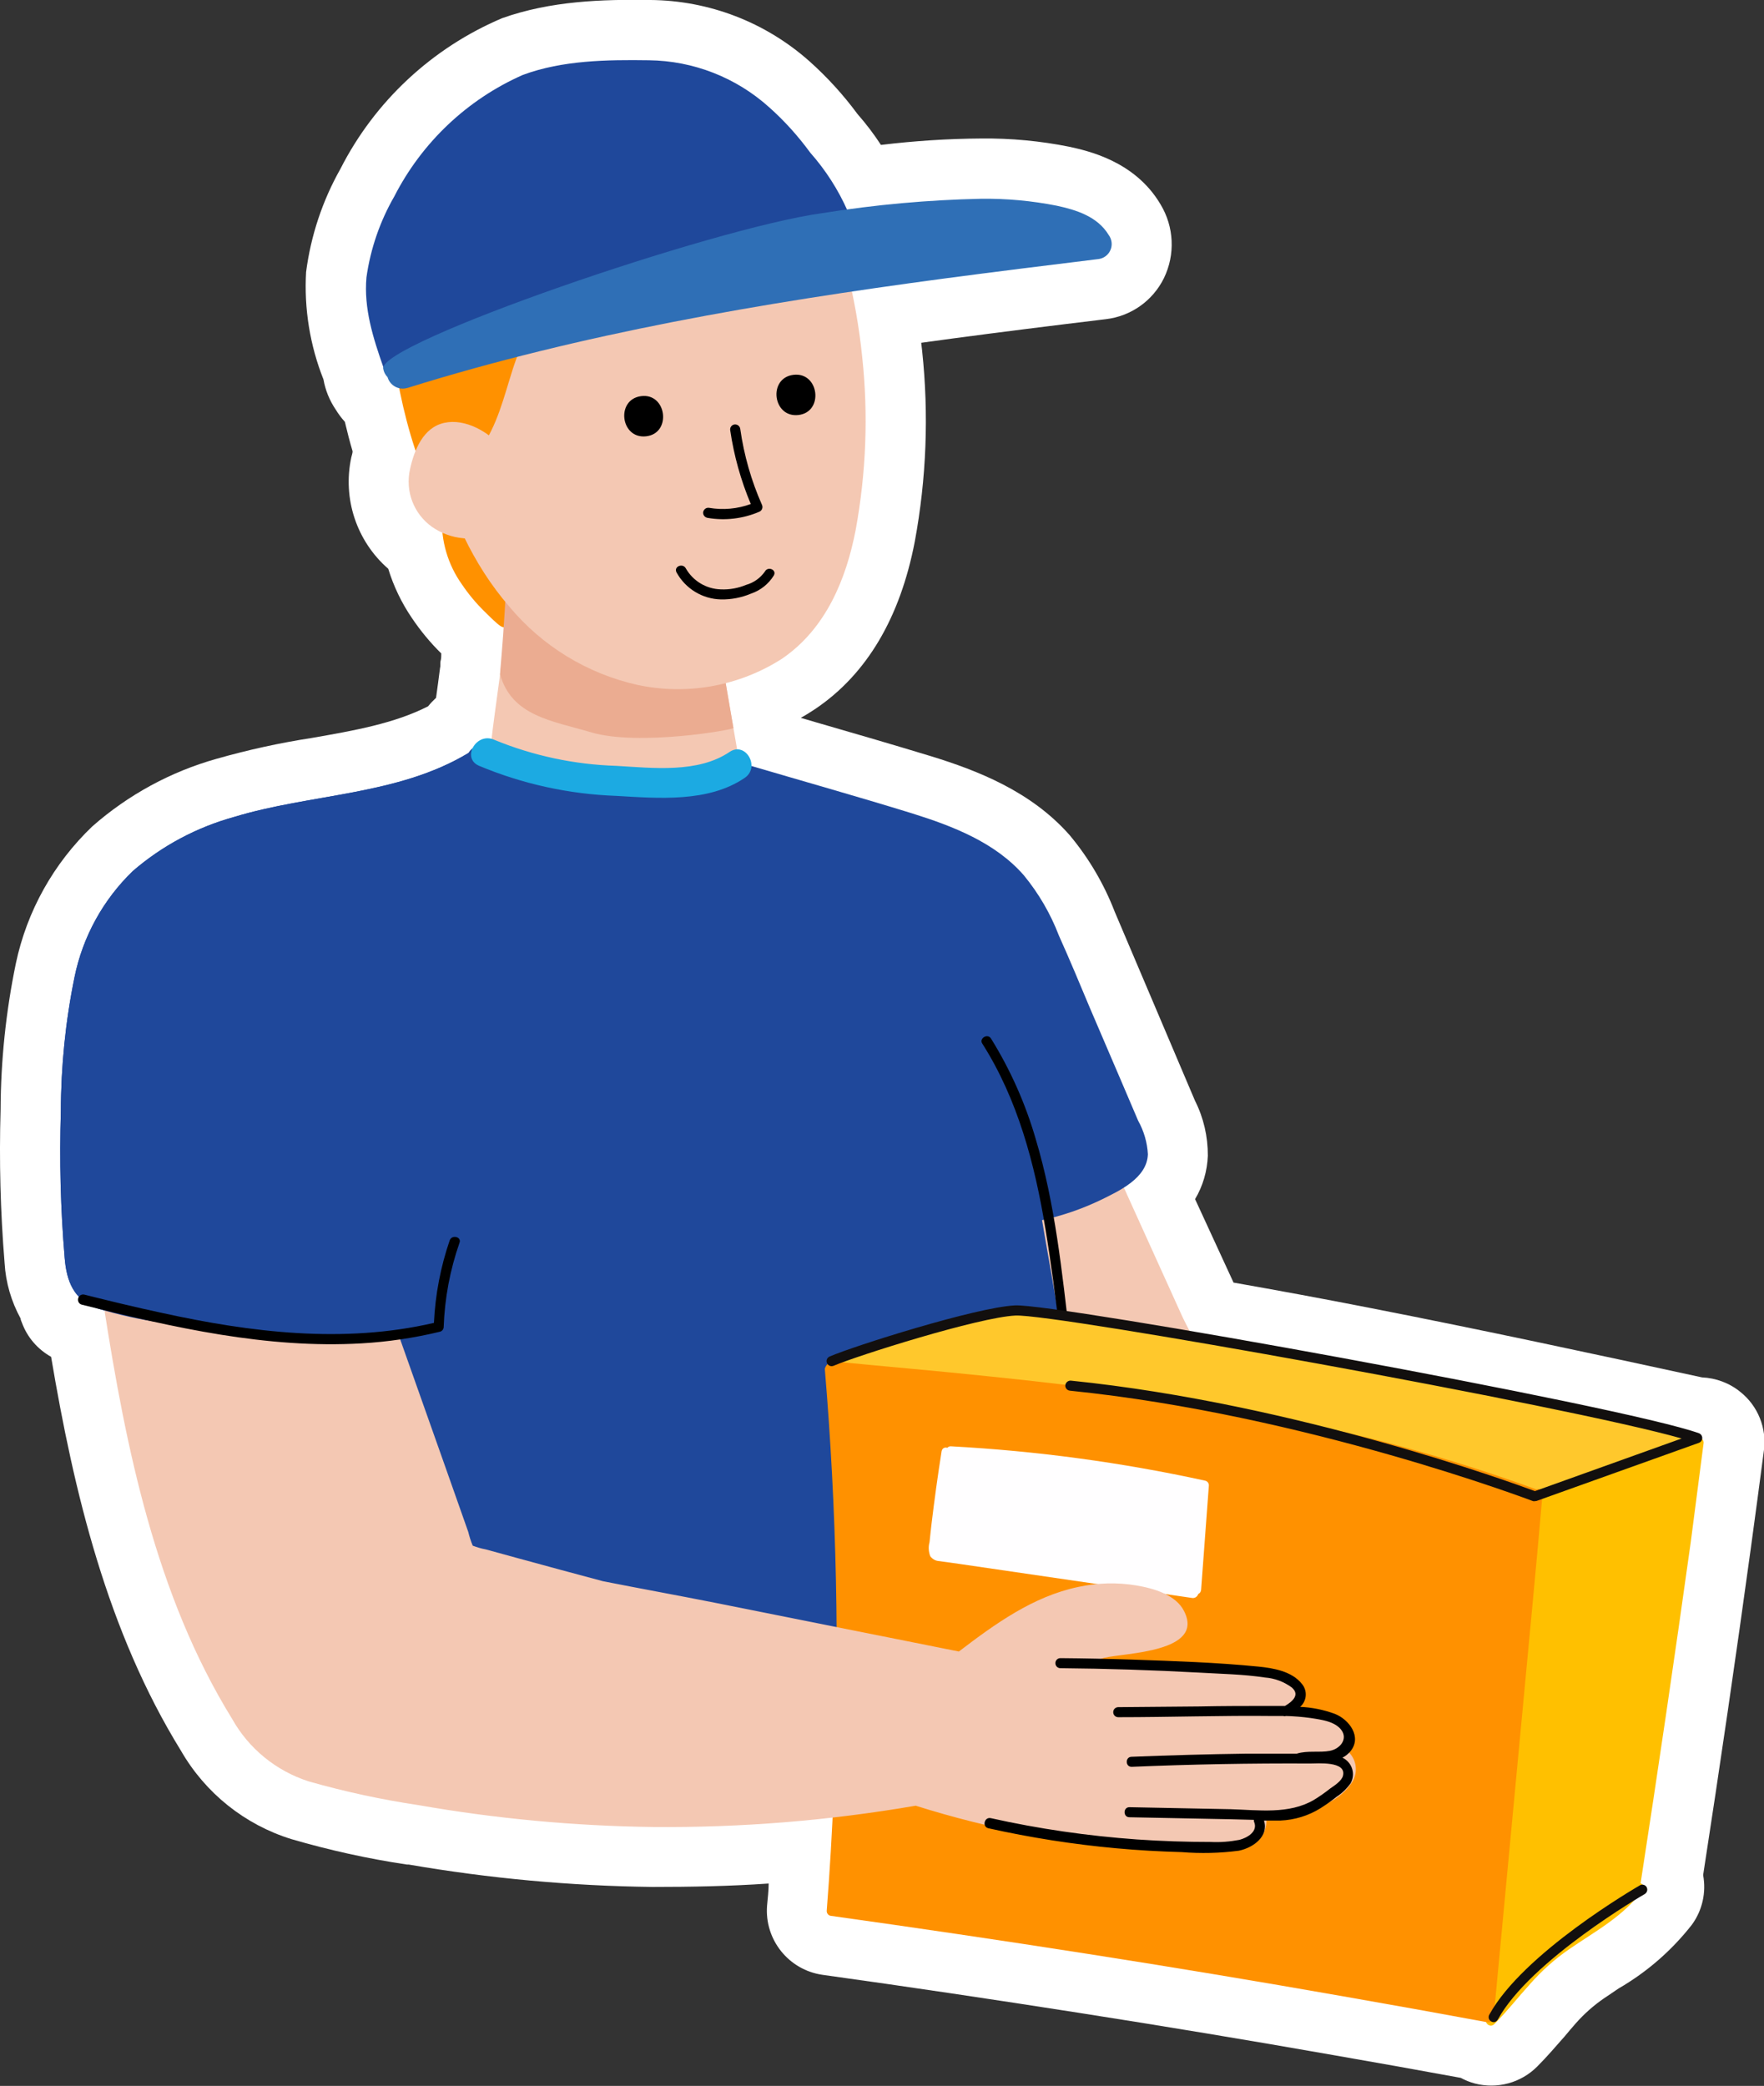
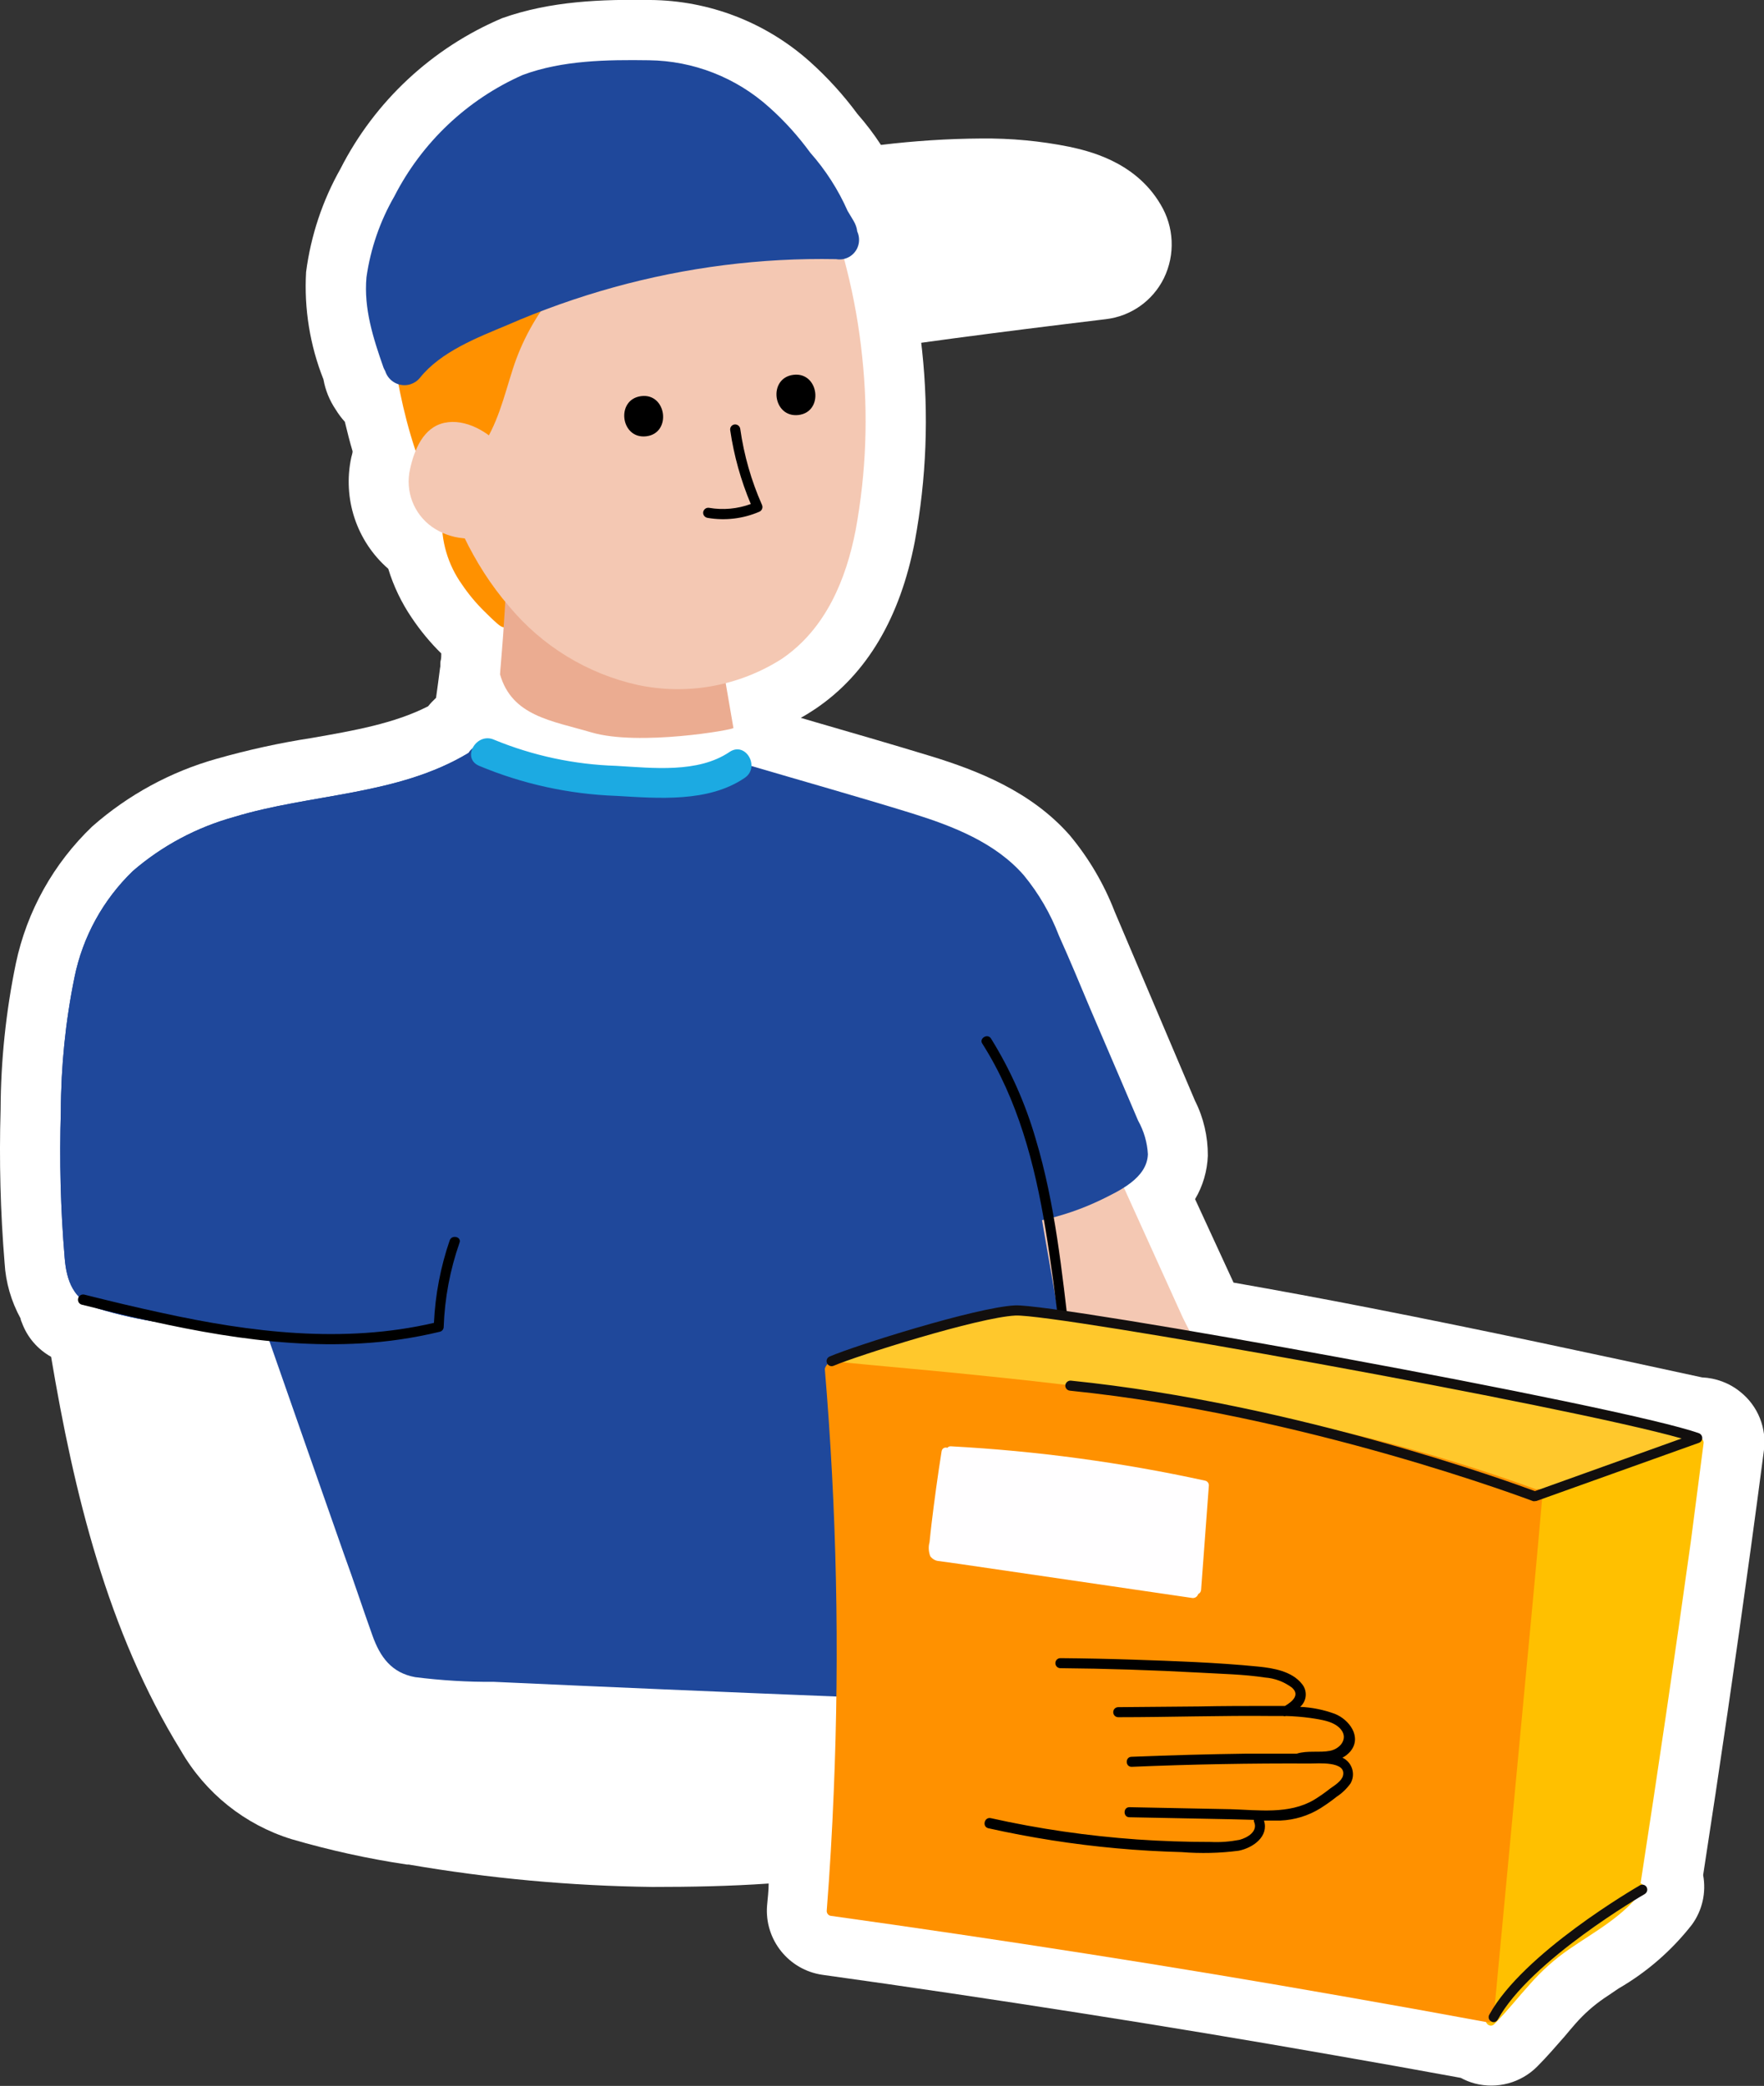
<svg xmlns="http://www.w3.org/2000/svg" id="Capa_1" data-name="Capa 1" width="175.65" height="207.68" viewBox="0 0 175.65 207.68">
  <rect x="0" y="0" width="175.65" height="207.68" fill="#333333" stroke="none" />
  <defs>
    <style>
      .cls-1 {
        fill: #2f6fb6;
      }

      .cls-2 {
        fill: #1f489b;
      }

      .cls-3 {
        fill: #ebac91;
      }

      .cls-4 {
        fill: #ff9100;
      }

      .cls-5 {
        fill: #f4c8b3;
      }

      .cls-6 {
        fill: #fffeff;
      }

      .cls-7 {
        fill: #fff;
      }

      .cls-8 {
        fill: #ffc000;
      }

      .cls-9 {
        fill: #1caae2;
      }

      .cls-10 {
        fill: #120f0e;
      }

      .cls-11 {
        fill: #ffc82c;
      }
    </style>
  </defs>
  <g id="Layer_2" data-name="Layer 2">
    <g id="Layer_1-2" data-name="Layer 1-2">
      <path class="cls-7" d="M2.05,131.27c0,.15.09.29.14.44.53,1.44,1.56,2.63,2.9,3.38,2.27,13.48,5.59,27.33,12.93,39.22,2.43,4.22,6.35,7.36,11,8.8,3.77,1.1,7.61,1.95,11.5,2.53h.17c8.02,1.38,16.13,2.13,24.27,2.23,3.8,0,7.68-.07,11.58-.34,0,.75-.1,1.49-.16,2.21-.26,3.39,2.16,6.4,5.52,6.88,8.49,1.18,17,2.45,25.44,3.77s17,2.74,25.36,4.21c4.16.72,8.45,1.49,12.76,2.28.44.24.91.43,1.4.56,2.22.58,4.59-.06,6.21-1.69,1-1,1.89-2.05,2.73-3,.36-.43.72-.86,1.09-1.28.83-.94,1.77-1.78,2.8-2.49.49-.34,1-.66,1.48-1,2.82-1.63,5.3-3.79,7.3-6.35,1.04-1.42,1.44-3.21,1.12-4.94,1.69-10.94,3.28-21.83,4.73-32.41.45-3.29.89-6.57,1.32-9.86.3-2.22-.59-4.44-2.35-5.84-1.08-.88-2.42-1.38-3.81-1.44-10.78-2.34-21.92-4.74-33.08-6.92-4.64-.91-9.19-1.75-13.57-2.52l-3.83-8.31c.78-1.31,1.21-2.8,1.27-4.32.01-1.9-.42-3.78-1.28-5.48l-7.99-18.81c-1.07-2.77-2.59-5.36-4.5-7.64-3.83-4.34-9.12-6.41-13.8-7.85-3.87-1.18-7.7-2.29-11.5-3.39l-1.46-.43c.51-.28,1-.59,1.48-.91,5.09-3.45,8.41-9.05,9.87-16.64,1.16-6.26,1.41-12.66.73-19l-.09-.79,3-.41c4.86-.65,9.66-1.25,15.38-1.94,2.5-.29,4.68-1.83,5.79-4.09,1.14-2.35,1.01-5.11-.34-7.34-2.56-4.35-7.33-5.35-9.1-5.74-2.88-.58-5.81-.85-8.74-.82-3.34.02-6.68.24-10,.64-.7-1.08-1.48-2.1-2.33-3.07-1.41-1.91-3.01-3.67-4.78-5.25-4.38-3.9-10.02-6.07-15.88-6.11-4.73-.07-9.86.08-14.73,1.81-6.96,2.95-12.67,8.26-16.1,15-1.79,3.17-2.95,6.66-3.42,10.27-.21,3.65.38,7.3,1.73,10.7.19,1.08.61,2.1,1.22,3,.26.43.57.84.91,1.22.24,1,.49,2,.77,2.93,0,.2-.09.41-.13.61-.88,4.09.52,8.34,3.68,11.09.53,1.73,1.32,3.38,2.34,4.88.86,1.28,1.84,2.47,2.94,3.55h0c0,.27,0,.51-.06.71s0,.53-.06.72l-.2,1.53c-.07.49-.14,1-.2,1.46-.28.26-.55.54-.79.84-3.34,1.71-7.37,2.42-11.62,3.16-3.19.49-6.35,1.19-9.45,2.07-4.58,1.29-8.8,3.59-12.37,6.73-3.85,3.68-6.51,8.43-7.61,13.64-.99,4.79-1.5,9.66-1.52,14.55-.15,5.1-.02,10.2.4,15.29.11,1.93.66,3.81,1.59,5.51Z" />
      <path class="cls-4" d="M49.87,51.86c-1.4-1-4.13-2.73-5.42-.82-.23-.01-.43.17-.44.4h0c-.11,2.41.59,4.79,1.99,6.75.64.95,1.38,1.84,2.2,2.65.43.43.86.85,1.32,1.25s.74.5,1.15.19c.36-.35.67-.76.91-1.21.32-.48.62-.98.88-1.49.48-.91.74-1.92.73-2.95-.12-2.1-1.69-3.63-3.32-4.77Z" />
      <path class="cls-5" d="M117.65,130.91c-2.79-6.15-5.58-12.3-8.36-18.45.13-.88-.48-1.71-1.36-1.84-.17-.02-.33-.02-.5,0-3,.54-5.97,1.24-8.9,2.08-2.24.65-6.34,1.15-5.73,4.36.7,2.93,1.56,5.82,2.59,8.65.92,2.93,1.86,5.85,2.83,8.78.49,1.47,1,2.92,1.47,4.38.39,1.13.7,2.37,1.86,2.92s2.82,0,4-.3l4.84-1,4.35-.92c1.27-.26,2.84-.37,3.87-1.25,2.39-1.98-.03-5.32-.96-7.41Z" />
-       <path class="cls-5" d="M74.13,78.82c-.23-1.3-.45-2.6-.68-3.9l-1.26-7.32c-.42-2.44-.85-4.88-1.27-7.32-.1-1.05-.39-2.06-.87-3-.66-.93-1.51-1.71-2.5-2.28-4.24-2.88-8.82-5.23-13.63-7-.85-.37-1.84.03-2.21.88-.03.08-.06.16-.08.24h0c-1.05.32-1.66,1.4-1.4,2.46,1.32,8.55-1,17-1.66,25.8-.06.79-2.2,1.27-1.42,1.6,6.43,2.8,13.35,4.27,20.36,4.33,1.86,0,5.08.41,6.33-1.28.73-.96.48-2.09.29-3.21Z" />
      <path class="cls-3" d="M49.79,67.14c1.19,4.16,5.13,4.61,9.1,5.78,4.7,1.39,14.17-.26,14.14-.44l-.84-4.88c-.42-2.44-.85-4.88-1.27-7.32-.1-1.05-.39-2.06-.87-3-.66-.93-1.51-1.71-2.5-2.28-4.24-2.88-8.82-5.23-13.63-7-.85-.37-1.84.03-2.21.88-.03.08-.06.16-.08.24h0c-1.05.32-1.66,1.4-1.4,2.46.67,4.42-.47,15.42-.44,15.56Z" />
      <path class="cls-2" d="M113.33,111.58l-1.63-3.82-3.18-7.42c-1-2.39-2-4.79-3.08-7.19-.83-2.17-2.01-4.2-3.49-6-2.85-3.27-7.06-4.89-11.07-6.15-5.5-1.7-11.06-3.26-16.58-4.89-.45-.14-.93-.11-1.36.09-.34-.12-.71-.14-1.06-.07-7.73,1.51-15.73.87-23.13-1.84-.76-.33-1.64-.05-2.07.66-7.06,4.27-15.68,4.05-23.37,6.39-3.72,1.03-7.16,2.86-10.08,5.38-2.96,2.86-4.99,6.54-5.81,10.57-.9,4.4-1.35,8.87-1.36,13.36-.15,4.87-.03,9.74.38,14.6.19,2.3.88,4.14,3.21,5,2.14.66,4.33,1.15,6.55,1.45,3.45.62,6.94,1.05,10.44,1.3,2.52,7.22,5.05,14.44,7.58,21.65,1,2.73,1.89,5.47,2.87,8.2.76,2.12,1.89,3.7,4.24,4.13,2.61.33,5.23.49,7.86.47l8.44.38c11.33.5,22.67.97,34,1.42l8.44.32,4.22.16c1.11.19,2.26.02,3.26-.49.74-.59,1.19-1.46,1.24-2.4.19-1.35.28-2.72.34-4.09.12-2.67.07-5.34-.15-8-.65-8-4.71-30.11-5.22-33.27,2.02-.44,3.97-1.11,5.83-2,1.85-.91,4.63-2.17,4.71-4.56-.06-1.17-.4-2.32-.97-3.34Z" />
      <path d="M106.54,133.33c-.79-6.69-1.47-13.46-3.41-19.93-1.02-3.52-2.52-6.89-4.45-10-.35-.55-1.21,0-.87.5,3.54,5.57,5.23,12,6.29,18.45,1.16,7,1.82,14.15,2.65,21.23.5,4.24,1,8.48,1.51,12.73.07.63,1.07.64,1,0-.91-7.65-1.82-15.31-2.72-22.98Z" />
      <path class="cls-11" d="M169.16,143.23c-11.31-2.45-22.61-4.9-34-7.11-5.69-1.12-11.41-2.16-17.16-3.12-2.83-.47-5.66-.93-8.5-1.36s-5.61-1-8.43-1.16c-3.1-.21-6.15.88-9.08,1.77-3.09.93-6.14,1.97-9.15,3.1-.18.07-.3.22-.33.41-.19.15-.22.43-.07.62.02.03.05.05.07.07,2,1.81,4.64,2.75,7.13,3.77,2.83,1.15,5.67,2.29,8.56,3.3,5.81,1.89,11.78,3.23,17.84,4,6.07.91,12.1,1.92,18.07,3.38,3,.74,5.97,1.56,8.92,2.46,1.45.45,2.9.92,4.34,1.4.63.27,1.32.39,2,.35.65-.14,1.26-.39,1.82-.75l9.28-5c3.02-1.56,5.95-3.29,8.77-5.19.36-.26.37-.85-.08-.94Z" />
      <path class="cls-8" d="M169.64,143.64c0-.28-.22-.5-.49-.51-.05,0-.09,0-.14.02l-16.17,5.85c-.27.09-.41.38-.32.65,0,.02.02.04.03.06-3,13.08-5.9,26.38-5.62,39.86.08,3.73.44,7.45,1.07,11.13.01.06.03.11.06.16-.39.46.29,1.12.73.67,1.28-1.27,2.38-2.69,3.57-4,1.15-1.31,2.46-2.48,3.9-3.47,2.59-1.78,5.43-3.28,7.31-5.89.14-.18.11-.45-.07-.59-.04-.03-.09-.06-.14-.07,1.75-11.33,3.42-22.67,5-34,.43-3.3.85-6.59,1.28-9.87Z" />
      <path class="cls-4" d="M153.64,148.78v-.05c0-.41-.36-.55-.66-.44-8.66-3.16-17.56-5.6-26.62-7.29-9.17-1.78-18.45-3-27.74-3.95-5.27-.56-10.54-1-15.81-1.52-.33.14-.58.41-.68.75,1.18,14,1.48,28.06.89,42.1-.16,3.96-.39,7.92-.7,11.88,0,.22.14.42.36.48,8.52,1.19,17.03,2.45,25.54,3.78,8.51,1.33,17,2.74,25.47,4.23,4.8.84,9.6,1.7,14.41,2.59.27.07.55-.1.62-.38,0-.03.01-.07.01-.1,1.28-13.57,2.56-27.14,3.83-40.69.35-3.66.68-7.33,1-11,.07-.12.1-.25.08-.39Z" />
      <path class="cls-6" d="M120,147.42c-8.32-1.82-16.78-2.96-25.29-3.42-.14-.02-.29.04-.38.15-.22-.08-.46.02-.54.24-.01.03-.02.07-.03.1-.38,2.4-.71,4.8-1,7.21-.07.61-.14,1.22-.2,1.84-.13.46-.1.95.07,1.4.21.29.55.48.91.49l2,.28,14.84,2.17,8.33,1.22c.27.04.52-.13.6-.39.17-.08.28-.24.29-.42.26-3.45.51-6.9.77-10.35.03-.24-.13-.47-.37-.52Z" />
-       <path class="cls-5" d="M134.33,174.48l-.15-.09c.73-.68.78-1.82.1-2.56-.03-.04-.07-.07-.1-.1-.8-.78-2.1-.74-3.14-.88l-2.48-.29c.55-.39.96-.96,1.15-1.61.21-.8-.26-1.61-1.05-1.84-4.42-1.04-8.96-1.54-13.5-1.49-2.12,0-4.25-.06-6.37-.17.39-.16.79-.29,1.19-.4,2.05-.49,10-.54,7.93-4.63-.82-1.66-3.08-2.29-4.77-2.57-1.92-.32-3.87-.26-5.77.15-4.5.94-8.3,3.69-11.89,6.43l-24.21-4.84c-3.73-.74-7.48-1.42-11.23-2.16-2.86-.77-5.72-1.53-8.58-2.32l-3.1-.85c-.44-.08-.87-.21-1.29-.37-.18-.44-.33-.9-.44-1.36-.77-2.17-1.53-4.34-2.3-6.52l-5.19-14.66c-.85-2.41-4.72-1.38-3.86,1.06h0c-7.22,0-14.39-1.26-21.18-3.7-.45-.85-1.42-1.28-2.35-1.05-1.05.32-1.66,1.41-1.4,2.47,2.2,14.09,5.17,28.72,12.76,41,1.66,2.97,4.39,5.19,7.63,6.23,3.58,1.02,7.23,1.81,10.91,2.36,7.71,1.35,15.52,2.08,23.35,2.18,8.77.08,17.53-.63,26.18-2.12h0c7.44,2.35,15.13,3.8,22.92,4.3,1.95.12,3.91.18,5.87.18,1.67,0,4,.31,5.31-1,.56-.55.86-1.31.82-2.09,2.17-.12,4.28-.7,6.2-1.71.94-.44,1.74-1.14,2.32-2,.61-.94.49-2.17-.29-2.98Z" />
      <path class="cls-2" d="M72.62,116.35c-2.69-13.18-5.18-26.41-8.62-39.42-5.21.04-10.38-.85-15.28-2.62-.76-.33-1.64-.05-2.07.66-7.03,4.25-15.65,4.03-23.34,6.37-3.72,1.03-7.16,2.86-10.08,5.38-2.96,2.86-4.99,6.54-5.81,10.57-.9,4.4-1.35,8.87-1.36,13.36-.15,4.87-.03,9.74.38,14.6.19,2.3.88,4.14,3.21,5,2.14.66,4.33,1.15,6.55,1.45,4.74.86,9.54,1.36,14.35,1.52,2.63.08,5.27.08,7.9-.07,1.2.08,2.36-.44,3.1-1.39.49-.98.6-2.1.31-3.15-.67-5.19-1.51-10.35-2.53-15.48,8.44.67,16.87,1.42,25.29,2.27,2.66.26,5.38.6,8,.95Z" />
      <path d="M44.78,123.49c-.91,2.65-1.44,5.42-1.57,8.22-9,2.09-18.24.95-27.12-1-2.57-.55-5.13-1.17-7.68-1.81-.28-.07-.56.09-.63.37-.07.28.09.56.37.63,9.08,2.26,18.42,4.4,27.85,3.85,2.63-.15,5.25-.54,7.81-1.16.22-.06.37-.25.37-.48.1-2.85.63-5.67,1.57-8.36.25-.6-.75-.86-.97-.26Z" />
      <path class="cls-5" d="M84.32,26.83c-.69-2.74-1.35-5.71-3-8.1-2.7-4-8.1-5.38-12.88-5.45-6.33-.09-12.6,1.32-18.29,4.11-2.82,1.37-5.46,3.07-7.87,5.07-1.18.84-2.11,1.99-2.69,3.32-.43,1.19-.23,2.51.54,3.51,1.87,10.71,3.15,22.51,10.58,31.1,3.28,3.94,7.76,6.68,12.76,7.8,4.95,1.06,10.12.13,14.39-2.6,4.41-3,6.41-8,7.34-12.81,1.05-5.7,1.27-11.52.65-17.28-.3-2.92-.81-5.82-1.53-8.67Z" />
      <path class="cls-4" d="M70.57,15.54c-7.45-1.24-15.19,2.36-21.57,5.9-2.22,1.23-5.12,2.78-6.74,5-.4-.57-1.08-.87-1.77-.77-1.04.24-1.76,1.17-1.74,2.23-.25,6.54,1.65,16.1,4.44,21.27.68,1.24,3.62-3,4.58-4.36,1.76-2.44,2.39-5.25,3.29-8.06.89-2.78,2.31-5.36,4.17-7.6,4.06-4.91,9.81-7.94,15.82-9.78,1.95-.61,1.33-3.53-.48-3.83Z" />
      <path d="M63.85,39.44c-2.56.32-2.07,4.29.49,4s2.06-4.32-.49-4Z" />
      <path d="M79,37.32c-2.55.32-2.06,4.29.5,4s2.07-4.32-.5-4Z" />
      <path d="M75.88,50.28c-1.07-2.41-1.8-4.97-2.17-7.58-.04-.28-.29-.47-.57-.44-.28.04-.47.29-.43.57.37,2.53,1.06,5,2.05,7.35-1.33.49-2.76.62-4.16.38-.28-.04-.53.15-.58.42-.04.28.15.53.43.58,1.74.3,3.54.09,5.16-.61.26-.11.38-.41.27-.67Z" />
-       <path d="M76.16,56.91c-.45.64-1.11,1.11-1.86,1.32-.8.33-1.66.49-2.52.45-1.45-.04-2.77-.83-3.49-2.09-.3-.56-1.22-.19-.93.39.89,1.63,2.58,2.66,4.43,2.7,1.03.02,2.05-.18,3-.58.94-.32,1.74-.96,2.26-1.8.33-.57-.59-.96-.89-.39Z" />
      <path class="cls-5" d="M50,44.56c-1.34-1.55-3.65-2.92-5.76-2.46s-3,2.72-3.41,4.61c-.5,2.18.36,4.45,2.19,5.75.92.64,1.99,1.03,3.11,1.13,1.08.15,2.19-.02,3.18-.48,1.24-.7,1.09-2.21,1.15-3.44.08-1.57.08-3.13,0-4.69,0-.23-.19-.42-.42-.42-.01,0-.03,0-.04,0Z" />
      <path class="cls-2" d="M85.36,23.05c-.04-.37-.17-.73-.36-1.05l-.6-1c-.93-2.11-2.19-4.07-3.72-5.8-1.2-1.64-2.56-3.16-4.08-4.51-3.29-2.97-7.56-4.64-11.99-4.69-4.17-.06-8.61,0-12.55,1.46-5.53,2.44-10.05,6.72-12.8,12.1-1.43,2.48-2.37,5.22-2.77,8.05-.28,3.11.67,6.06,1.7,9,.05.12.11.23.17.34.33,1.05,1.46,1.64,2.51,1.31.37-.12.7-.34.95-.65,2.09-2.61,5.72-4,8.7-5.25,3.44-1.5,6.99-2.76,10.61-3.76,7.2-1.99,14.65-2.94,22.12-2.8,1.06.19,2.07-.51,2.26-1.57.07-.4.02-.81-.15-1.18Z" />
-       <path class="cls-1" d="M110.4,23.4c-1.1-1.83-3.21-2.5-5.18-2.92-2.47-.49-4.99-.72-7.51-.69-5.3.11-10.59.59-15.82,1.43-10.81,1.47-44.15,12.93-43.73,15.48.05.32.2.62.43.85.24.84,1.12,1.32,1.95,1.08.02,0,.03,0,.05-.01,17.37-5.42,35.35-8.47,53.36-10.88,5.14-.68,10.29-1.32,15.45-1.95.83-.12,1.4-.88,1.28-1.71-.04-.25-.13-.48-.28-.68Z" />
      <path d="M133.67,175c.3-.15.56-.36.78-.61,1.21-1.45-.11-3.2-1.55-3.76-1.1-.4-2.26-.64-3.44-.69.67-.58.75-1.59.19-2.27-1-1.28-2.86-1.59-4.36-1.74-4.14-.41-8.33-.55-12.48-.69-2.41-.08-4.81-.13-7.22-.15-.28,0-.5.22-.5.5s.22.5.5.5c4.6.04,9.2.19,13.81.44,2.17.13,4.41.16,6.56.49.97.07,1.9.42,2.68,1,.85.75,0,1.42-.69,1.83h-1.52c-2.33,0-4.66,0-7,.05l-8.08.07c-.28,0-.5.22-.5.5s.22.5.5.5c5.14,0,10.29-.18,15.43-.12h1c.09.03.18.03.27,0,.82.02,1.64.09,2.45.2,1,.16,2.41.31,3.07,1.2s-.12,1.87-1.15,2.07-2.21-.06-3.3.28h-5c-3.82.05-7.63.16-11.44.31-.64,0-.65,1,0,1,5.92-.25,11.85-.36,17.78-.33.75,0,3.63-.26,3.27,1.21-.12.52-.87,1-1.25,1.26-.53.42-1.08.81-1.66,1.16-2.48,1.45-5.52,1-8.27.92l-10.09-.2c-.64,0-.64,1,0,1l10.09.2,2.31.06c0,.05,0,.11,0,.16.46,1-.68,1.63-1.44,1.83-.94.18-1.91.26-2.87.21-2.45,0-4.9-.08-7.35-.25-4.89-.35-9.75-1.05-14.54-2.12-.63-.14-.89.82-.27,1,4.21.94,8.47,1.61,12.76,2,2.17.2,4.34.32,6.51.38,1.9.15,3.81.11,5.7-.14,1.46-.3,3-1.45,2.5-3h1.63c1.42-.06,2.8-.48,4-1.23.55-.35,1.08-.72,1.59-1.13.55-.36,1.02-.81,1.4-1.34.5-.87.2-1.98-.67-2.49-.05-.03-.09-.05-.14-.07Z" />
      <path class="cls-9" d="M72.64,74.87c-3.15,2.13-7.64,1.59-11.28,1.38-4.18-.13-8.3-1.01-12.16-2.6-1.75-.78-3.28,1.81-1.51,2.59,4.34,1.82,8.97,2.83,13.67,3,4.17.24,9.16.68,12.79-1.79,1.59-1.07.09-3.67-1.51-2.58Z" />
      <path class="cls-10" d="M152.84,149.46c-.06.01-.12.01-.18,0-.23-.08-22.71-8.62-46.13-11-.27-.03-.48-.27-.45-.55,0,0,0,0,0,0,.04-.27.28-.47.55-.45,22.47,2.29,44.05,10.21,46.21,11l14.61-5.24c-11.4-3.25-62.5-12.44-66.34-12.24-3.69.18-15.76,4-18.1,5-.25.11-.55,0-.66-.26-.11-.25,0-.55.26-.66,0,0,0,0,0,0,2.45-1.06,14.59-4.9,18.45-5.09,4-.23,60.51,10,68.12,12.73.26.1.39.4.29.66-.05.13-.16.24-.29.29l-16.18,5.79-.16.02Z" />
      <path class="cls-10" d="M148.73,201.33c-.09,0-.17-.02-.24-.07-.24-.13-.33-.42-.2-.66,0,0,0,0,0,0,3.36-6.14,14.54-12.62,15-12.89.23-.14.53-.06.67.17,0,0,0,0,0,.01.14.24.05.55-.19.69-.11.06-11.41,6.6-14.63,12.5-.09.15-.24.25-.42.26Z" />
    </g>
  </g>
</svg>